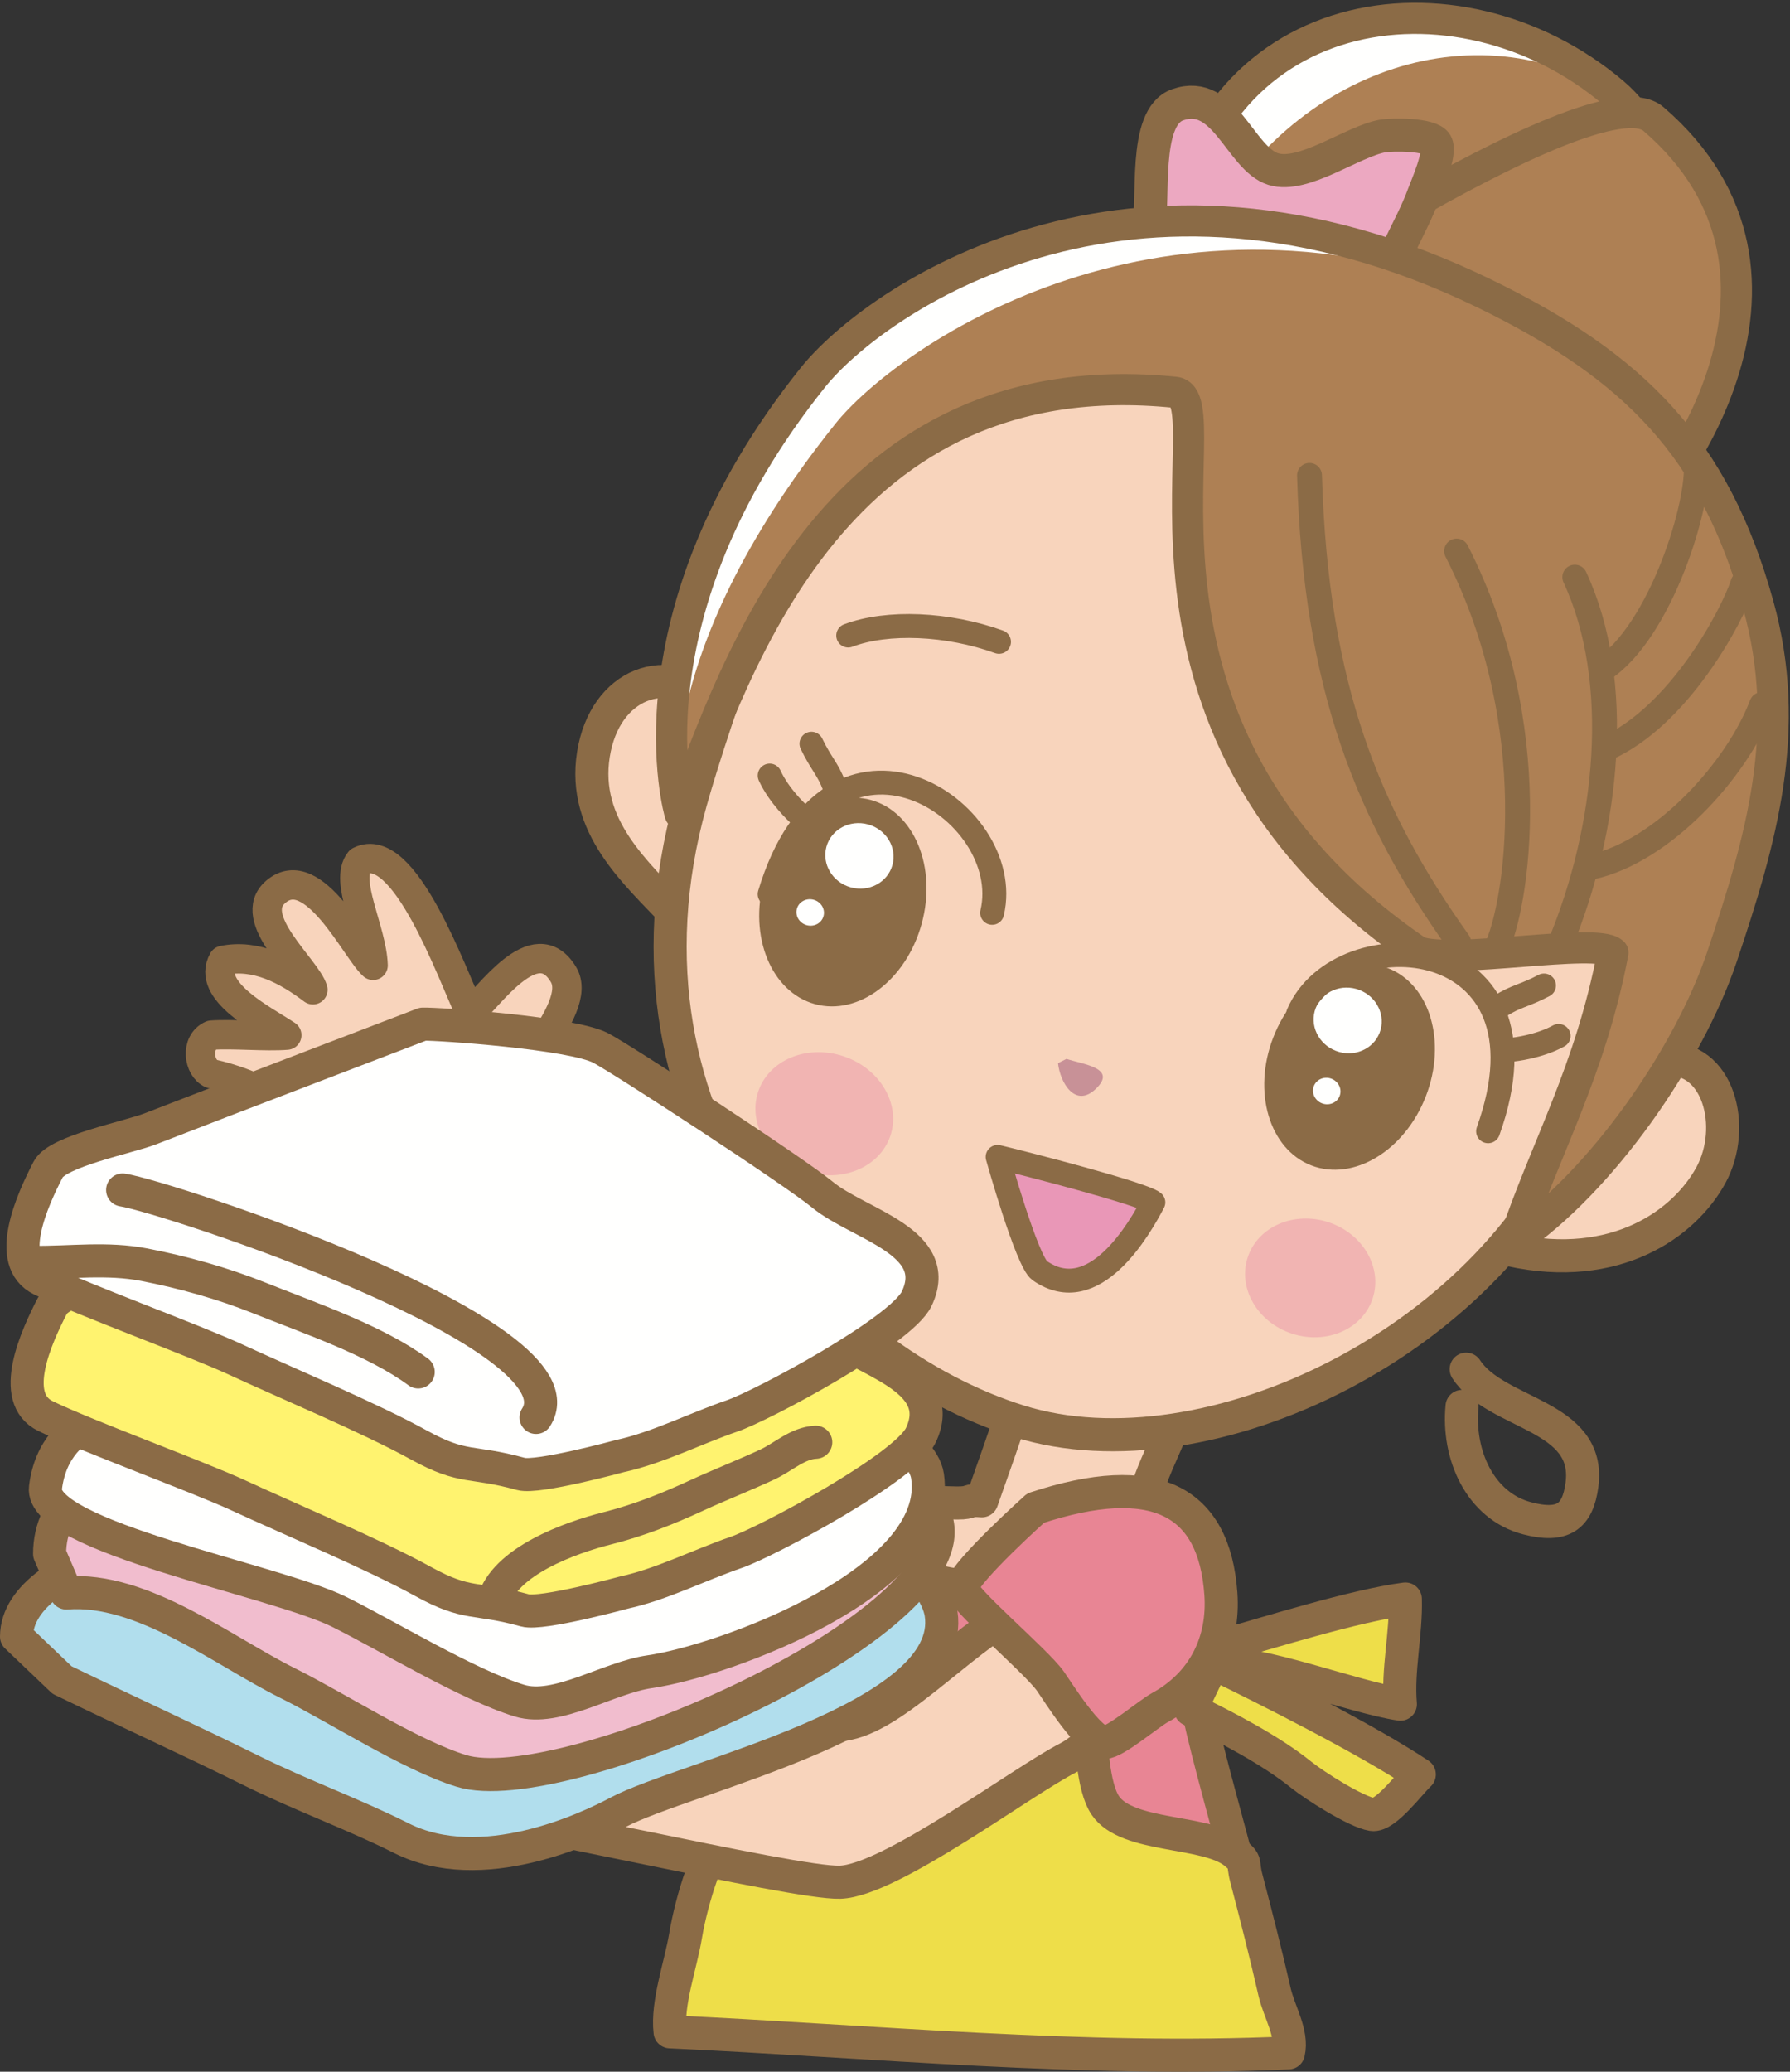
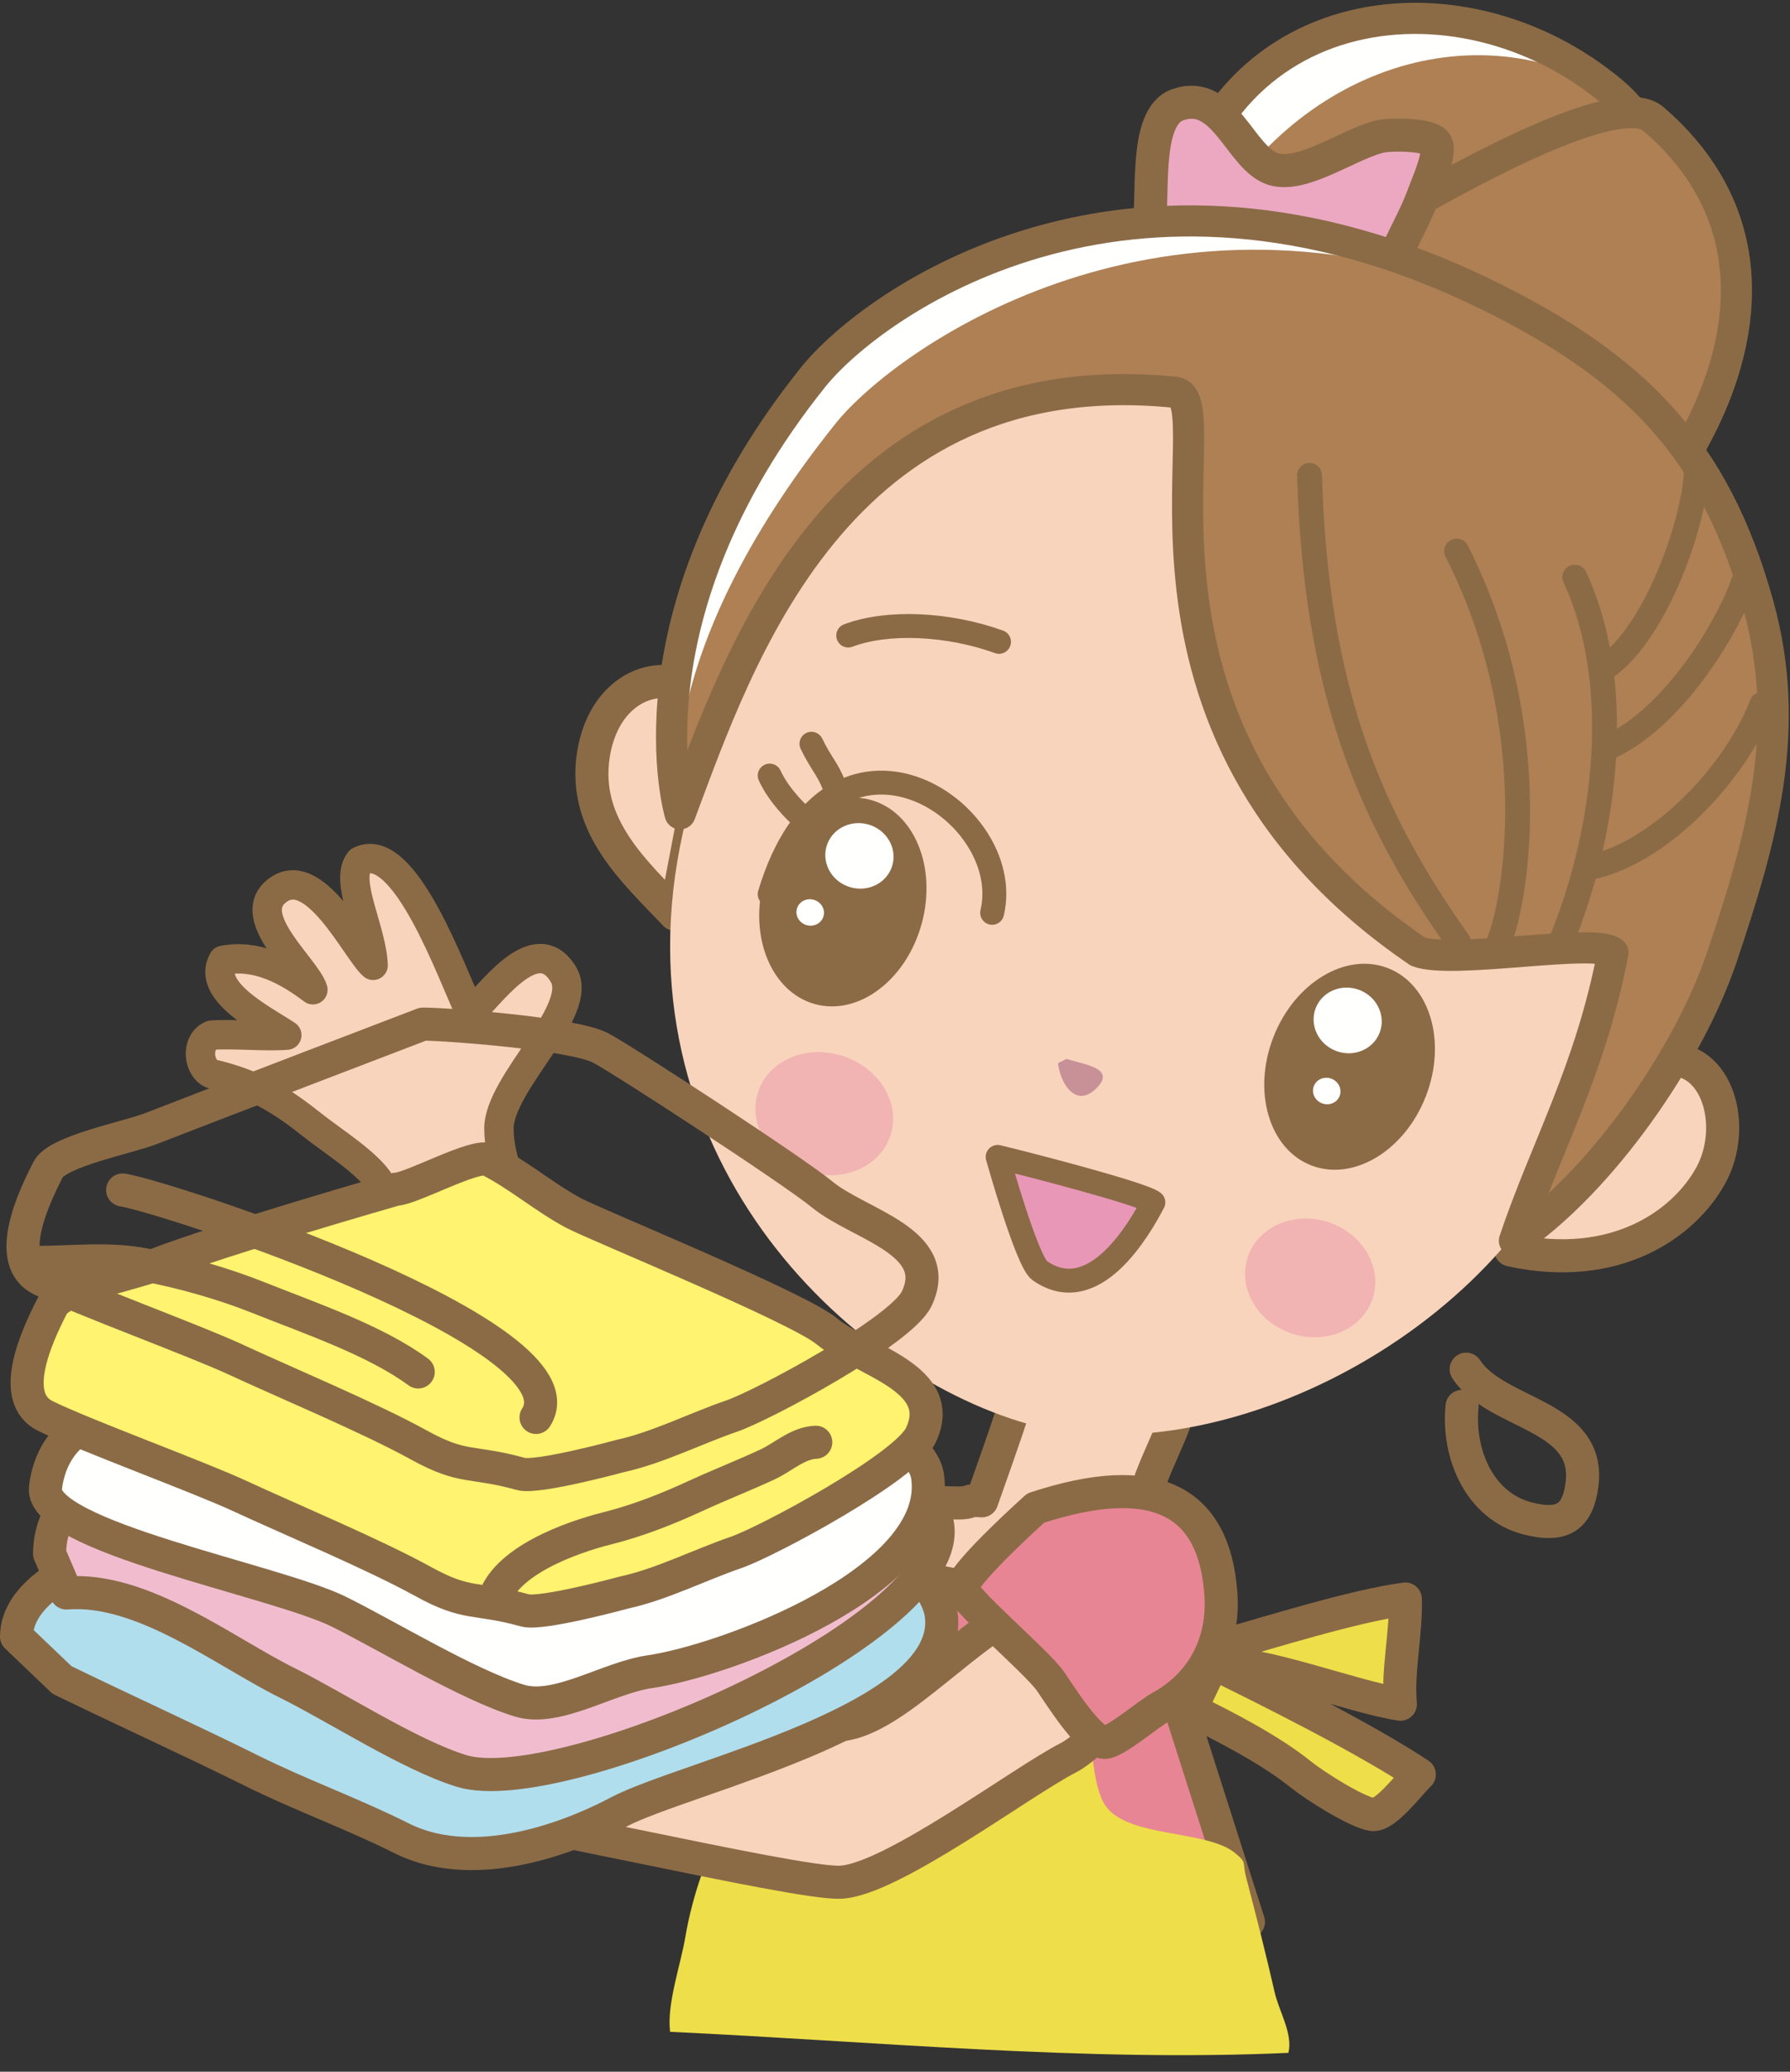
<svg xmlns="http://www.w3.org/2000/svg" version="1.1" viewBox="0 0 433 501">
  <rect x="0" y="0" width="433" height="501" fill="#333333" stroke="none" />
  <path d="m106.78 341.03c-2.516-7.674-7.129-15.564-9.028-23.957-2.105-9.301-0.826-22.564-5.636-30.744-2.915-4.961-11.342-10.121-16.519-14.236-7.616-6.049-13.925-10.016-24.434-12.438-3.109-1.332-3.998-7.553 0-9.33 5.154-0.375 13.032 0.416 18.214 0-5.836-3.872-19.547-10.661-15.405-18.074 8.005-1.639 15.424 2.338 21.723 7.099-1.56-5.211-16.437-17.303-8.99-23.684 9.112-7.807 19.402 14.091 23.551 17.779-0.277-8.582-7.108-20.435-3.234-25.213 10.787-5.44 22.237 27.202 26.748 36.741 4.3-3.511 15.682-20.694 22.523-9.324 5.266 8.752-15.678 26.26-15.603 37.328 0.104 15.135 14.671 34.03 23.404 45.399l-37.314 22.654" fill="#F8D4BC" />
  <path d="m106.78 341.03c-2.516-7.674-7.129-15.564-9.028-23.957-2.105-9.301-0.826-22.564-5.636-30.744-2.915-4.961-11.342-10.121-16.519-14.236-7.616-6.049-13.925-10.016-24.434-12.438-3.109-1.332-3.998-7.553 0-9.33 5.154-0.375 13.032 0.416 18.214 0-5.836-3.872-19.547-10.661-15.405-18.074 8.005-1.639 15.424 2.338 21.723 7.099-1.56-5.211-16.437-17.303-8.99-23.684 9.112-7.807 19.402 14.091 23.551 17.779-0.277-8.582-7.108-20.435-3.234-25.213 10.787-5.44 22.237 27.202 26.748 36.741 4.3-3.511 15.682-20.694 22.523-9.324 5.266 8.752-15.678 26.26-15.603 37.328 0.104 15.135 14.671 34.03 23.404 45.399l-37.314 22.654z" fill-opacity="0" stroke="#8B6B46" stroke-linecap="round" stroke-linejoin="round" stroke-width="7.108" />
  <path d="m277 364.44c-1.009-4.686 7.786-19.362 8-24-6.218-0.345-14.255-12-20.5-12h-16c0 4.234-9.711 30.651-11 34.5-3.856-0.316-1.981 0.526-5.924 0.526l-12.763-0.306c-4.645 16.718 9.288 33.436 39.01 33.436 19.835 0 33.724-4.592 32.177-21.156-3.847-0.212-9.127-10.96-13-11" fill="#F8D4BC" />
  <path d="m277 364.44c-1.009-4.686 7.786-19.362 8-24-6.218-0.345-14.255-12-20.5-12h-16c0 4.234-9.711 30.651-11 34.5-3.856-0.316-1.981 0.526-5.924 0.526l-12.763-0.306c-4.645 16.718 9.288 33.436 39.01 33.436 19.835 0 33.724-4.592 32.177-21.156-3.847-0.212-9.127-10.96-13-11z" fill-opacity="0" stroke="#8B6B46" stroke-linecap="round" stroke-linejoin="round" stroke-width="8" />
  <path d="m271.33 368.77c-5-3.75 8.954 16.362-31.205 15.29-39.46-1.052-32.024-27.715-38.818-27.306-3.393-2.151-19.977 6.683-19.977 6.683s-12.25 8.583-7.333 40c1.436 9.171 12.451 6.496 15.333 6 0 0-14.411 51.095-12.666 55.166l125.33 0.167c1.745-4.071-16.098-56.859-13.326-63.486 0 0-2.464-9.764-2.007-17.514 1-17-15.334-15-15.334-15" fill="#E88594" />
-   <path d="m271.33 368.77c-5-3.75 8.954 16.362-31.205 15.29-39.46-1.052-32.024-27.715-38.818-27.306-3.393-2.151-19.977 6.683-19.977 6.683s-12.25 8.583-7.333 40c1.436 9.171 12.451 6.496 15.333 6 0 0-14.411 51.095-12.666 55.166l125.33 0.167c1.745-4.071-16.098-56.859-13.326-63.486 0 0-2.464-9.764-2.007-17.514 1-17-15.334-15-15.334-15z" fill-opacity="0" stroke="#8B6B46" stroke-linecap="round" stroke-linejoin="round" stroke-width="8" />
+   <path d="m271.33 368.77c-5-3.75 8.954 16.362-31.205 15.29-39.46-1.052-32.024-27.715-38.818-27.306-3.393-2.151-19.977 6.683-19.977 6.683s-12.25 8.583-7.333 40c1.436 9.171 12.451 6.496 15.333 6 0 0-14.411 51.095-12.666 55.166l125.33 0.167z" fill-opacity="0" stroke="#8B6B46" stroke-linecap="round" stroke-linejoin="round" stroke-width="8" />
  <path d="m260.67 383.44c-0.342 10.682 1.084 21.869 2.668 32.399 0.815 5.412 0.873 16.071 4.04 20.776 5.304 7.876 24.449 5.828 31.345 11.468 3.044 2.488 1.69 2.007 2.764 6.108 2.376 9.074 4.765 18.438 6.849 27.582 1.075 4.71 4.449 9.953 3.334 14.667-49.229 2.239-100.66-2.815-149.58-5.088-0.824-6.831 2.59-16.237 3.735-23.142 0.76-4.586 2.243-10.252 3.777-14.55 4.128-11.561 5.158-19.513 17.704-19.554 13.365-0.044 40.352-0.506 48.67-12.09 8.704-12.123 2.619-29.307 9.519-41.127 3.266-0.201 6.558-0.095 9.843-0.116l5.334 2.667" fill="#EEDE49" />
-   <path d="m260.67 383.44c-0.342 10.682 1.084 21.869 2.668 32.399 0.815 5.412 0.873 16.071 4.04 20.776 5.304 7.876 24.449 5.828 31.345 11.468 3.044 2.488 1.69 2.007 2.764 6.108 2.376 9.074 4.765 18.438 6.849 27.582 1.075 4.71 4.449 9.953 3.334 14.667-49.229 2.239-100.66-2.815-149.58-5.088-0.824-6.831 2.59-16.237 3.735-23.142 0.76-4.586 2.243-10.252 3.777-14.55 4.128-11.561 5.158-19.513 17.704-19.554 13.365-0.044 40.352-0.506 48.67-12.09 8.704-12.123 2.619-29.307 9.519-41.127 3.266-0.201 6.558-0.095 9.843-0.116l5.334 2.667z" fill-opacity="0" stroke="#8B6B46" stroke-linecap="round" stroke-linejoin="round" stroke-width="8" />
  <path d="m250.9 386.82c-4.886-1.02 4.298-1.942 0 0-16.774 7.579-32.744 27.286-45.893 30.032-15.064 3.147-33.464-17.734-48.477-15.004-1.475-5.502-46.001-15.87-51.433-15.594-4.316 0.22-1.007 13.055 0.606 16.856 3.954 9.32-2.071 35.11 0.969 34.998 11.488-0.421 85.052 17.428 96.52 17.072 12.17-0.377 43.859-24.29 55.199-30.084 3.615-1.848 8.636-6.948 11.37-9.959 4.321-4.755-14.377-7.771-16.09-12.161-0.543-1.391-1.04-2.296-1.375-3.541l-1.396-12.615" fill="#F8D4BC" />
  <path d="m250.9 386.82c-4.886-1.02 4.298-1.942 0 0-16.774 7.579-32.744 27.286-45.893 30.032-15.064 3.147-33.464-17.734-48.477-15.004-1.475-5.502-46.001-15.87-51.433-15.594-4.316 0.22-1.007 13.055 0.606 16.856 3.954 9.32-2.071 35.11 0.969 34.998 11.488-0.421 85.052 17.428 96.52 17.072 12.17-0.377 43.859-24.29 55.199-30.084 3.615-1.848 8.636-6.948 11.37-9.959 4.321-4.755-14.377-7.771-16.09-12.161-0.543-1.391-1.04-2.296-1.375-3.541l-1.396-12.615z" fill-opacity="0" stroke="#8B6B46" stroke-linecap="round" stroke-linejoin="round" stroke-width="8" />
  <path d="m250.54 364.69c28.737-9.436 43.187-1.925 44.789 20.753 0.806 11.413-4.044 21.652-14.746 27.505-2.802 1.533-10.928 8.493-13.413 8.415-3.769-0.116-11.116-12.016-13.054-14.776-3.532-5.03-22.137-20.562-21.453-22.811 1.291-4.233 17.877-19.086 17.877-19.086" fill="#E88594" />
  <path d="m250.54 364.69c28.737-9.436 43.187-1.925 44.789 20.753 0.806 11.413-4.044 21.652-14.746 27.505-2.802 1.533-10.928 8.493-13.413 8.415-3.769-0.116-11.116-12.016-13.054-14.776-3.532-5.03-22.137-20.562-21.453-22.811 1.291-4.233 17.877-19.086 17.877-19.086z" fill-opacity="0" stroke="#8B6B46" stroke-linecap="round" stroke-linejoin="round" stroke-width="8" />
  <path d="m295.33 398.11c11.704-3.327 32.529-9.844 44.62-11.423 0.232 8.41-1.921 17.177-1.205 25.437-11.705-1.789-33.388-10.425-45.415-10.014 13.816 6.731 37.102 18.438 50 27-2.416 2.279-8.243 10.189-11.383 9.688-3.919-0.625-13.907-6.964-17.283-9.688-7.291-5.88-18.278-11.587-26.667-15.666l7.333-15.334" fill="#EEDE49" />
  <path d="m295.33 398.11c11.704-3.327 32.529-9.844 44.62-11.423 0.232 8.41-1.921 17.177-1.205 25.437-11.705-1.789-33.388-10.425-45.415-10.014 13.816 6.731 37.102 18.438 50 27-2.416 2.279-8.243 10.189-11.383 9.688-3.919-0.625-13.907-6.964-17.283-9.688-7.291-5.88-18.278-11.587-26.667-15.666l7.333-15.334z" fill-opacity="0" stroke="#8B6B46" stroke-linecap="round" stroke-linejoin="round" stroke-width="8" />
  <path d="m402.66 256.2c13.021-1.108 17.56 16.343 11.213 27.984-6.391 11.727-22.997 23.652-48.43 18.102l37.217-46.086" fill="#F8D4BC" />
  <path d="m402.66 256.2c13.021-1.108 17.56 16.343 11.213 27.984-6.391 11.727-22.997 23.652-48.43 18.102l37.217-46.086z" fill-opacity="0" stroke="#8B6B46" stroke-linecap="round" stroke-linejoin="round" stroke-width="8" />
  <path d="m283.48 61.471c6.552-61.921 69.122-70.927 106.77-39.03 14.639 12.406 19.069 38.47 6.134 53.748-19.109 22.57-67.066 24.195-92.362 19.939-10.017-1.686-8.952-1.014-15.115-6.441-4.135-3.64-2.526-9.836-8.524-12.268l3.099-15.948" fill="#FFFFFE" />
  <path d="m289.28 60.606c19.798-41.865 65-59.5 100.97-38.165 16.504 9.79 19.069 38.47 6.134 53.748-19.109 22.57-67.066 24.195-92.362 19.939-10.017-1.686-8.952-1.014-15.115-6.441-4.135-3.64-2.526-9.836-8.524-12.268l8.897-16.813" fill="#AE8054" />
  <path d="m283.48 61.471c6.552-61.921 69.122-70.927 106.77-39.03 14.639 12.406 19.069 38.47 6.134 53.748-19.109 22.57-67.066 24.195-92.362 19.939-10.017-1.686-8.952-1.014-15.115-6.441-4.135-3.64-2.526-9.836-8.524-12.268l3.099-15.948z" fill-opacity="0" stroke="#8B6B46" stroke-linecap="round" stroke-linejoin="round" stroke-width="7.53" />
  <path d="m399.98 28.78c43.947 37.865 4.502 92.69-12.741 104.98-35.248 25.128-83.55-16.495-99.47-50.698 0 0 97.74-66.754 112.21-54.285" fill="#AE8054" />
  <path d="m399.98 28.78c43.947 37.865 4.502 92.69-12.741 104.98-35.248 25.128-83.55-16.495-99.47-50.698 0 0 97.74-66.754 112.21-54.285z" fill-opacity="0" stroke="#8B6B46" stroke-linecap="round" stroke-linejoin="round" stroke-width="7.53" />
  <path d="m277.71 56.194c1.723-7.39-1.429-27.851 7.178-30.861 11.441-4.002 15.076 13.022 23.094 15.552 7.353 2.322 19.281-6.764 26.551-8.004 2.204-0.376 11.523-0.498 12.861 1.831 1.314 2.293-2.321 10.327-3.08 12.425-2.936 8.112-9.382 17.488-10.503 25.96l-56.101-16.903" fill="#ECA8C1" />
  <path d="m277.71 56.194c1.723-7.39-1.429-27.851 7.178-30.861 11.441-4.002 15.076 13.022 23.094 15.552 7.353 2.322 19.281-6.764 26.551-8.004 2.204-0.376 11.523-0.498 12.861 1.831 1.314 2.293-2.321 10.327-3.08 12.425-2.936 8.112-9.382 17.488-10.503 25.96l-56.101-16.903z" fill-opacity="0" stroke="#8B6B46" stroke-linecap="round" stroke-linejoin="round" stroke-width="8" />
  <path d="m173.02 170.32c-11.39-10.895-26.751-5.088-29.474 12.149-2.742 17.362 10.284 28.575 19.774 38.644l9.7-50.793" fill="#F8D4BC" />
  <path d="m173.02 170.32c-11.39-10.895-26.751-5.088-29.474 12.149-2.742 17.362 10.284 28.575 19.774 38.644l9.7-50.793z" fill-opacity="0" stroke="#8B6B46" stroke-linecap="round" stroke-linejoin="round" stroke-width="8" />
  <path d="m411 175.04c-7.312 22.41-13.917 57.599-27.606 93.988-20.812 55.331-91.515 88.831-136.83 74.703-46.869-14.612-101.29-71.762-79.519-149.79 5.621-20.151 23.062-69.78 31.034-80.927 22.876-49.965 101.73-47.73 117.42-43.62 15.685 4.111 102.71 34.742 95.507 105.64" fill="#F8D4BC" />
-   <path d="m411 175.04c-7.312 22.41-13.917 57.599-27.606 93.988-20.812 55.331-91.515 88.831-136.83 74.703-46.869-14.612-101.29-71.762-79.519-149.79 5.621-20.151 23.062-69.78 31.034-80.927 22.876-49.965 101.73-47.73 117.42-43.62 15.685 4.111 102.71 34.742 95.507 105.64z" fill-opacity="0" stroke="#8B6B46" stroke-linecap="round" stroke-linejoin="round" stroke-width="8" />
  <path d="m308.01 250.86c-5.105 13.18-0.98 27.053 9.209 30.98 10.191 3.927 22.594-3.57 27.701-16.751 5.106-13.182 0.979-27.051-9.213-30.981-10.189-3.93-22.591 3.568-27.697 16.752" fill="#8B6B46" />
  <path d="m318.27 243.79c-1.576 4.065 0.608 8.695 4.882 10.342 4.268 1.646 9.005-0.317 10.577-4.381 1.575-4.066-0.605-8.695-4.877-10.341-4.271-1.647-9.008 0.316-10.582 4.38" fill="#FFFFFE" />
  <path d="m317.82 262.64c-0.636 1.641 0.244 3.506 1.967 4.172 1.724 0.664 3.634-0.127 4.271-1.765 0.636-1.639-0.243-3.51-1.967-4.174s-3.634 0.127-4.271 1.767" fill="#FFFFFE" />
-   <path d="m359.97 273.57c17.457-48.607-35.793-51.996-45.943-28.398m63.006 5.346c-4.821 2.665-11.018 3.298-11.018 3.298m7.479-15.496c-4.775 2.522-6.785 2.503-10.634 5" fill-opacity="0" stroke="#8B6B46" stroke-linecap="round" stroke-linejoin="round" stroke-width="5.783" />
  <path d="m369.4 211.37c0.749 0.486-2.325 0.193-3.136-0.184-14.221-6.608-26.732-5.638-29.995-4.389-0.835 0.321-1.769-0.097-2.087-0.932-0.321-0.835 0.096-1.771 0.93-2.089 4.586-1.76 20.125-1.604 34.288 7.594" fill="#1A1919" />
  <path d="m215.4 274.61c-2.537 7.687-11.761 11.552-20.6 8.635-8.841-2.918-13.952-11.512-11.415-19.196 2.535-7.687 11.758-11.551 20.598-8.637 8.84 2.919 13.952 11.513 11.417 19.198" fill="#F1B4B2" />
  <path d="m332.04 314.02c-2.455 7.435-11.207 11.23-19.55 8.479-8.344-2.754-13.12-11.013-10.665-18.449 2.452-7.437 11.205-11.231 19.549-8.478 8.342 2.753 13.118 11.013 10.666 18.448" fill="#F1B4B2" />
  <path d="m222.95 223.4c-3.741 13.632-15.311 22.323-25.837 19.416-10.528-2.91-16.033-16.316-12.292-29.949 3.742-13.631 15.311-22.321 25.841-19.413 10.527 2.907 16.032 16.313 12.288 29.946" fill="#8B6B46" />
  <path d="m215.88 209.18c-1.153 4.205-5.663 6.625-10.077 5.407-4.411-1.218-7.05-5.614-5.893-9.817 1.152-4.205 5.661-6.625 10.073-5.406s7.05 5.613 5.897 9.816" fill="#FFFFFE" />
  <path d="m199.21 221.55c-0.464 1.696-2.283 2.673-4.063 2.181s-2.847-2.265-2.38-3.963c0.465-1.694 2.283-2.674 4.065-2.18 1.779 0.491 2.845 2.264 2.378 3.962" fill="#FFFFFE" />
  <path d="m164.52 196.8c13.96-37.144 38.046-110.14 119.69-101.94 12.661 1.271-21.221 80.757 58.775 135.27 8.263 3.193 43.326-3.445 47.191 0.248-5.457 28.589-16.342 47.304-23.84 69.67 20.874-14.158 42.098-44.55 50.2-68.642 9.573-28.476 17.191-54.834 8.78-85.146-10.533-37.958-29.962-57.598-66.071-75.196-86.613-42.21-148.25 2.278-162.59 20.195-46.393 57.967-32.141 105.54-32.141 105.54" fill="#FFFFFE" />
  <path d="m164.52 196.8c13.96-37.144 38.046-110.14 119.69-101.94 12.661 1.271-21.221 80.757 58.775 135.27 8.263 3.193 43.326-3.445 47.191 0.248-5.457 28.589-16.342 47.304-23.84 69.67 20.874-14.158 42.098-44.55 50.2-68.642 9.573-28.476 17.191-54.834 8.78-85.146-10.533-37.958-28.58-60.775-66.071-75.196-80.473-30.953-142.8 13.463-157.14 31.379-46.393 57.969-37.589 94.361-37.589 94.361" fill="#AE8054" />
  <path d="m316.77 114.97c1.521 51.341 14.134 82.058 36.061 112.87m-0.475-94.578c21.709 42.665 14.417 86.54 9.499 96.277m19.092-89.969c11.72 25.169 8.117 60.617-3.61 88.842" fill-opacity="0" stroke="#8B6B46" stroke-linecap="round" stroke-linejoin="round" stroke-width="6.024" />
  <path d="m241.66 155.22c-12.327-4.45-26.993-5.117-36.478-1.527" fill-opacity="0" stroke="#8B6B46" stroke-linecap="round" stroke-linejoin="round" stroke-width="5.783" />
  <path d="m257.98 256.07c4.13 1.362 12.325 2.201 7.136 7.211-4.973 4.803-8.686-1.423-9.18-6.183l2.044-1.028" fill="#C89197" />
  <g fill-opacity="0" stroke="#8B6B46" stroke-linecap="round" stroke-linejoin="round">
    <path d="m186.18 216.23c14.898-49.452 59.706-20.483 53.821 4.522m-53.813-33.199c2.287 5.009 6.891 9.207 6.891 9.207m3.212-16.906c2.334 4.868 3.962 6.05 5.57 10.347" stroke-width="5.783" />
    <path d="m421.64 141.06c-2.789 8.452-15.765 32.288-33.056 39.931m37.581-10.604c-6.033 15.87-23.925 35.461-41.077 39.272m25.162-98.202c1.216 9.775-8.574 41.477-22.621 50.475" stroke-width="6.024" />
    <path d="m164.52 196.8c13.96-37.144 38.046-110.14 119.69-101.94 12.661 1.271-21.221 80.757 58.775 135.27 8.263 3.193 43.326-3.445 47.191 0.248-5.457 28.589-16.342 47.304-23.84 69.67 20.874-14.158 42.098-44.55 50.2-68.642 9.573-28.476 17.191-54.834 8.78-85.146-10.533-37.958-29.962-57.598-66.071-75.196-86.613-42.21-148.25 2.278-162.59 20.195-46.393 57.967-32.141 105.54-32.141 105.54z" stroke-width="7.53" />
  </g>
  <path d="m353.67 340.11c-1.136 11.65 4.33 24.061 15.725 27.052 8.712 2.286 12.251-0.403 13.275-8.052 2.295-17.155-20.751-16.842-28-28" fill-opacity="0" stroke="#8B6B46" stroke-linecap="round" stroke-linejoin="round" stroke-width="8" />
  <path d="m241.33 279.77c6.321 1.503 35.222 8.932 37.667 11-3.333 6.333-14.333 25.666-27.484 16.509-3.094-2.154-10.183-27.509-10.183-27.509" fill="#E997B7" />
  <path d="m241.33 279.77c6.321 1.503 35.222 8.932 37.667 11-3.333 6.333-14.333 25.666-27.484 16.509-3.094-2.154-10.183-27.509-10.183-27.509z" fill-opacity="0" stroke="#8B6B46" stroke-linecap="round" stroke-linejoin="round" stroke-width="5.783" />
  <path d="m15 406.27c16.5 8 30.604 14.368 46 22 11.836 5.867 24.444 10.4 36.086 16.248 19.414 9.752 44.914-2.248 52.414-6.248 16.188-8.634 81.979-22.705 78.156-48.015-1.301-8.618-17.154-24.241-25.453-28.166-21.282-10.067-51.898 1.697-74.08-6.327-21.299-7.702-38.5-0.355-58.963 6.628-17.016 5.808-65.014 13.595-65.16 33.38l11 10.5" fill="#B1DEED" />
  <path d="m15 406.27c16.5 8 30.604 14.368 46 22 11.836 5.867 24.444 10.4 36.086 16.248 19.414 9.752 44.914-2.248 52.414-6.248 16.188-8.634 81.979-22.705 78.156-48.015-1.301-8.618-17.154-24.241-25.453-28.166-21.282-10.067-51.898 1.697-74.08-6.327-21.299-7.702-38.5-0.355-58.963 6.628-17.016 5.808-65.014 13.595-65.16 33.38l11 10.5z" fill-opacity="0" stroke="#8B6B46" stroke-linecap="round" stroke-linejoin="round" stroke-width="8" />
  <path d="m16.058 385.23c18.375-1.468 38.126 14.161 53.522 21.793 11.836 5.867 29.628 17.435 42.087 21.248 24.116 7.38 118.98-34.056 115.16-59.367-1.301-8.616-12.157-26.004-20.457-29.929-21.282-10.065-53.164 2.091-75.347-5.932-21.299-7.702-38.5-0.356-58.963 6.628-17.016 5.807-60.058 10.767-60.058 36.1l4.058 9.459" fill="#F1BDCE" />
  <path d="m16.058 385.23c18.375-1.468 38.126 14.161 53.522 21.793 11.836 5.867 29.628 17.435 42.087 21.248 24.116 7.38 118.98-34.056 115.16-59.367-1.301-8.616-12.157-26.004-20.457-29.929-21.282-10.065-53.164 2.091-75.347-5.932-21.299-7.702-38.5-0.356-58.963 6.628-17.016 5.807-60.058 10.767-60.058 36.1l4.058 9.459z" fill-opacity="0" stroke="#8B6B46" stroke-linecap="round" stroke-linejoin="round" stroke-width="8" />
  <path d="m11 359.77c-1.452 11.823 55.604 22.367 71 30 11.836 5.867 31.208 17.688 43.667 21.5 9.04 2.768 21.424-5.551 31.5-7 18.16-2.613 71.019-22.025 67.196-47.336-1.3-8.616-19.443-17.154-27.742-21.08-21.282-10.065-46.763-10.828-68.946-18.851-21.298-7.703-38.499-0.357-58.963 6.627-17.015 5.807-35.025-2.461-35.171 17.324 0 0-20.208-0.184-22.541 18.816" fill="#FFFFFE" />
  <path d="m11 359.77c-1.452 11.823 55.604 22.367 71 30 11.836 5.867 31.208 17.688 43.667 21.5 9.04 2.768 21.424-5.551 31.5-7 18.16-2.613 71.019-22.025 67.196-47.336-1.3-8.616-19.443-17.154-27.742-21.08-21.282-10.065-46.763-10.828-68.946-18.851-21.298-7.703-38.499-0.357-58.963 6.627-17.015 5.807-35.025-2.461-35.171 17.324 0 0-20.208-0.184-22.541 18.816z" fill-opacity="0" stroke="#8B6B46" stroke-linecap="round" stroke-linejoin="round" stroke-width="8" />
  <path d="m37.405 305.97c-5.365 2.088-22.476 5.422-24.738 9.806-3.828 7.414-10.659 22.28-1.667 26.666 9.741 4.754 36.987 14.694 47 19.334 12.338 5.718 32.466 14.118 44.333 20.666 10.905 6.016 12.544 3.641 24.667 7 4.032 1.118 24-4.332 24-4.332 9.033-1.961 18.364-6.715 27-9.668 7.561-2.583 41.019-20.556 44.742-28.355 6.616-13.862-14.014-17.959-22.763-25.16-7.126-5.864-55.632-25.629-61.178-28.561-6.927-3.658-13.64-9.453-20.629-12.92-3.135-1.555-18.603 7.041-22.408 7.141 0 0-42.306 12.131-58.359 18.383" fill="#FFF36F" />
  <path d="m37.405 305.97c-5.365 2.088-22.476 5.422-24.738 9.806-3.828 7.414-10.659 22.28-1.667 26.666 9.741 4.754 36.987 14.694 47 19.334 12.338 5.718 32.466 14.118 44.333 20.666 10.905 6.016 12.544 3.641 24.667 7 4.032 1.118 24-4.332 24-4.332 9.033-1.961 18.364-6.715 27-9.668 7.561-2.583 41.019-20.556 44.742-28.355 6.616-13.862-14.014-17.959-22.763-25.16-7.126-5.864-55.632-25.629-61.178-28.561-6.927-3.658-13.64-9.453-20.629-12.92-3.135-1.555-18.603 7.041-22.408 7.141 0 0-42.306 12.131-58.359 18.383z" fill-opacity="0" stroke="#8B6B46" stroke-linecap="round" stroke-linejoin="round" stroke-width="8" />
-   <path d="m36.405 272.97c-5.365 2.088-22.476 5.422-24.738 9.806-3.828 7.414-10.659 22.28-1.667 26.666 9.741 4.754 36.987 14.694 47 19.334 12.338 5.718 32.466 14.118 44.333 20.666 10.905 6.016 12.544 3.641 24.667 7 4.032 1.118 24-4.332 24-4.332 9.033-1.961 18.364-6.715 27-9.668 7.561-2.583 41.019-20.556 44.742-28.355 6.616-13.862-14.014-17.959-22.763-25.16-7.126-5.864-48.1-32.552-53.646-35.484-6.927-3.658-39.232-5.879-43.037-5.78 0 0-49.839 19.055-65.891 25.307" fill="#FFFFFE" />
  <path d="m36.405 272.97c-5.365 2.088-22.476 5.422-24.738 9.806-3.828 7.414-10.659 22.28-1.667 26.666 9.741 4.754 36.987 14.694 47 19.334 12.338 5.718 32.466 14.118 44.333 20.666 10.905 6.016 12.544 3.641 24.667 7 4.032 1.118 24-4.332 24-4.332 9.033-1.961 18.364-6.715 27-9.668 7.561-2.583 41.019-20.556 44.742-28.355 6.616-13.862-14.014-17.959-22.763-25.16-7.126-5.864-48.1-32.552-53.646-35.484-6.927-3.658-39.232-5.879-43.037-5.78 0 0-49.839 19.055-65.891 25.307zm-6.738 14.806c10.571 1.621 112.78 35.104 100 55m-121.5-37.5c9.048 0.085 17.745-1.177 26.735 0.567 9.378 1.816 18.897 4.473 27.782 8.023 12.185 4.867 28.104 10.266 38.483 17.91m96.166 17c-4.406 0.205-7.786 3.555-11.671 5.368-5.596 2.612-11.419 4.87-17.042 7.46-7.21 3.323-14.216 6.099-21.789 8.005-8.722 2.196-24.963 7.954-27.498 17.834" fill-opacity="0" stroke="#8B6B46" stroke-linecap="round" stroke-linejoin="round" stroke-width="8" />
</svg>